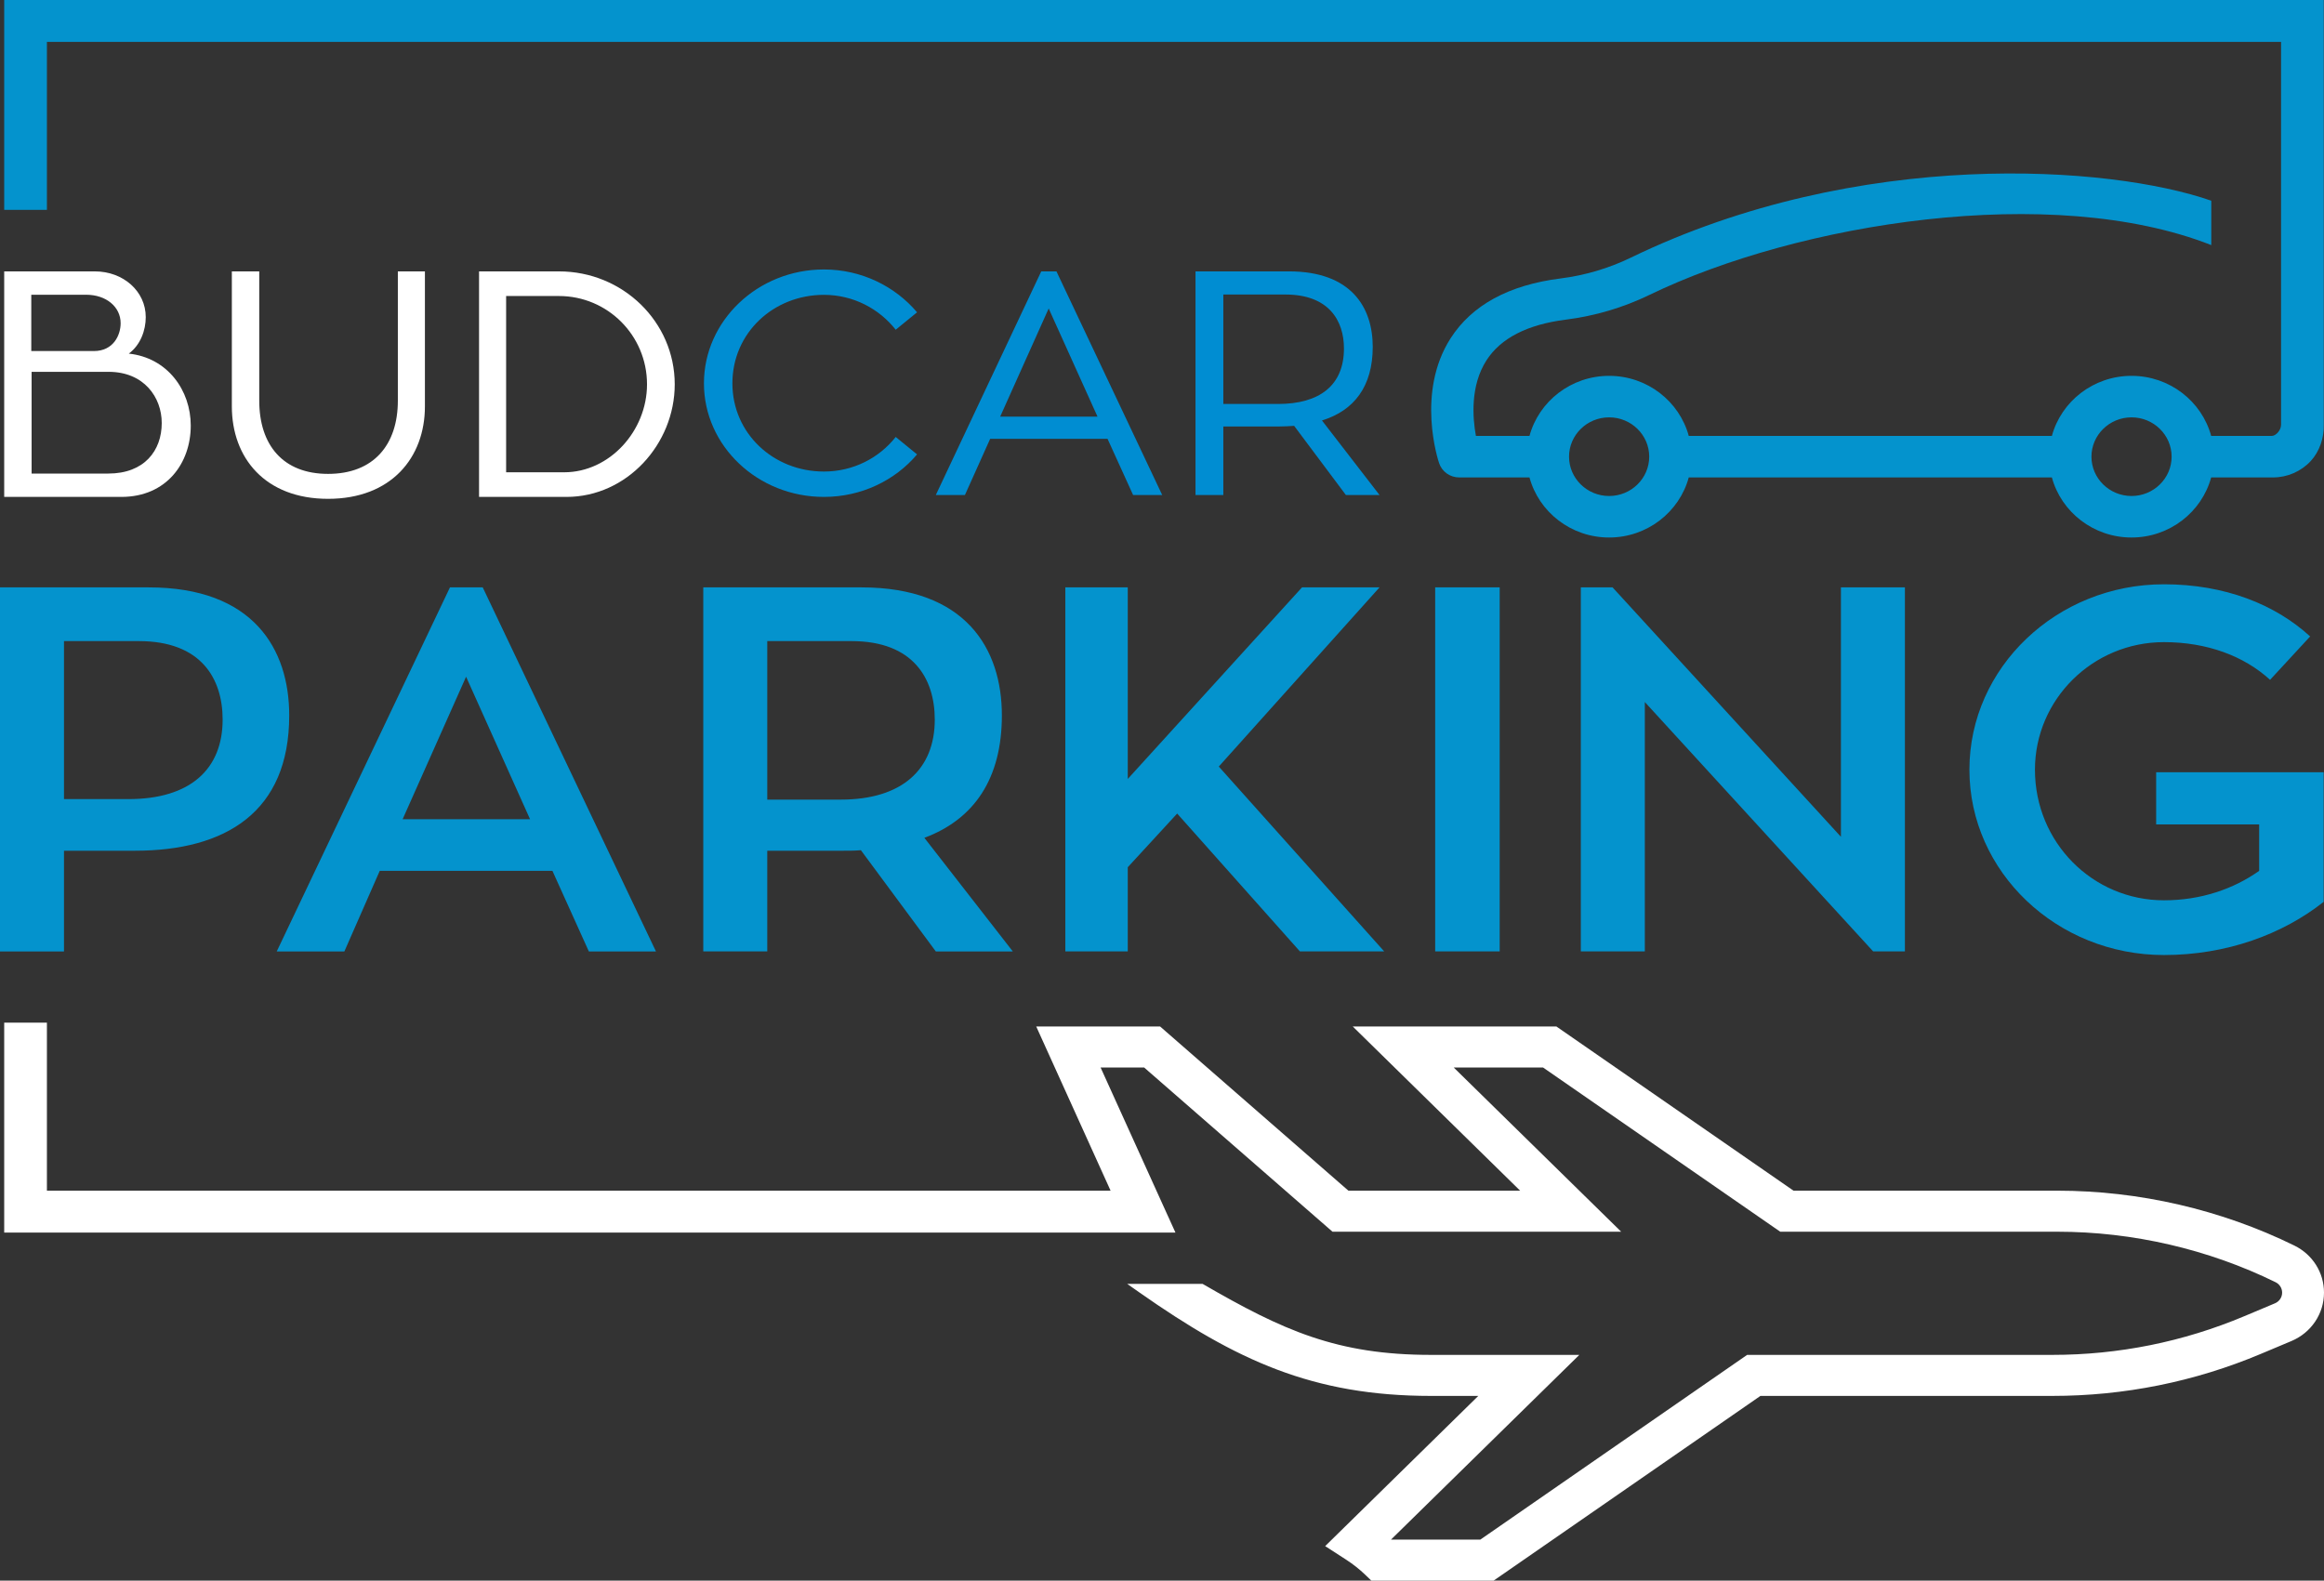
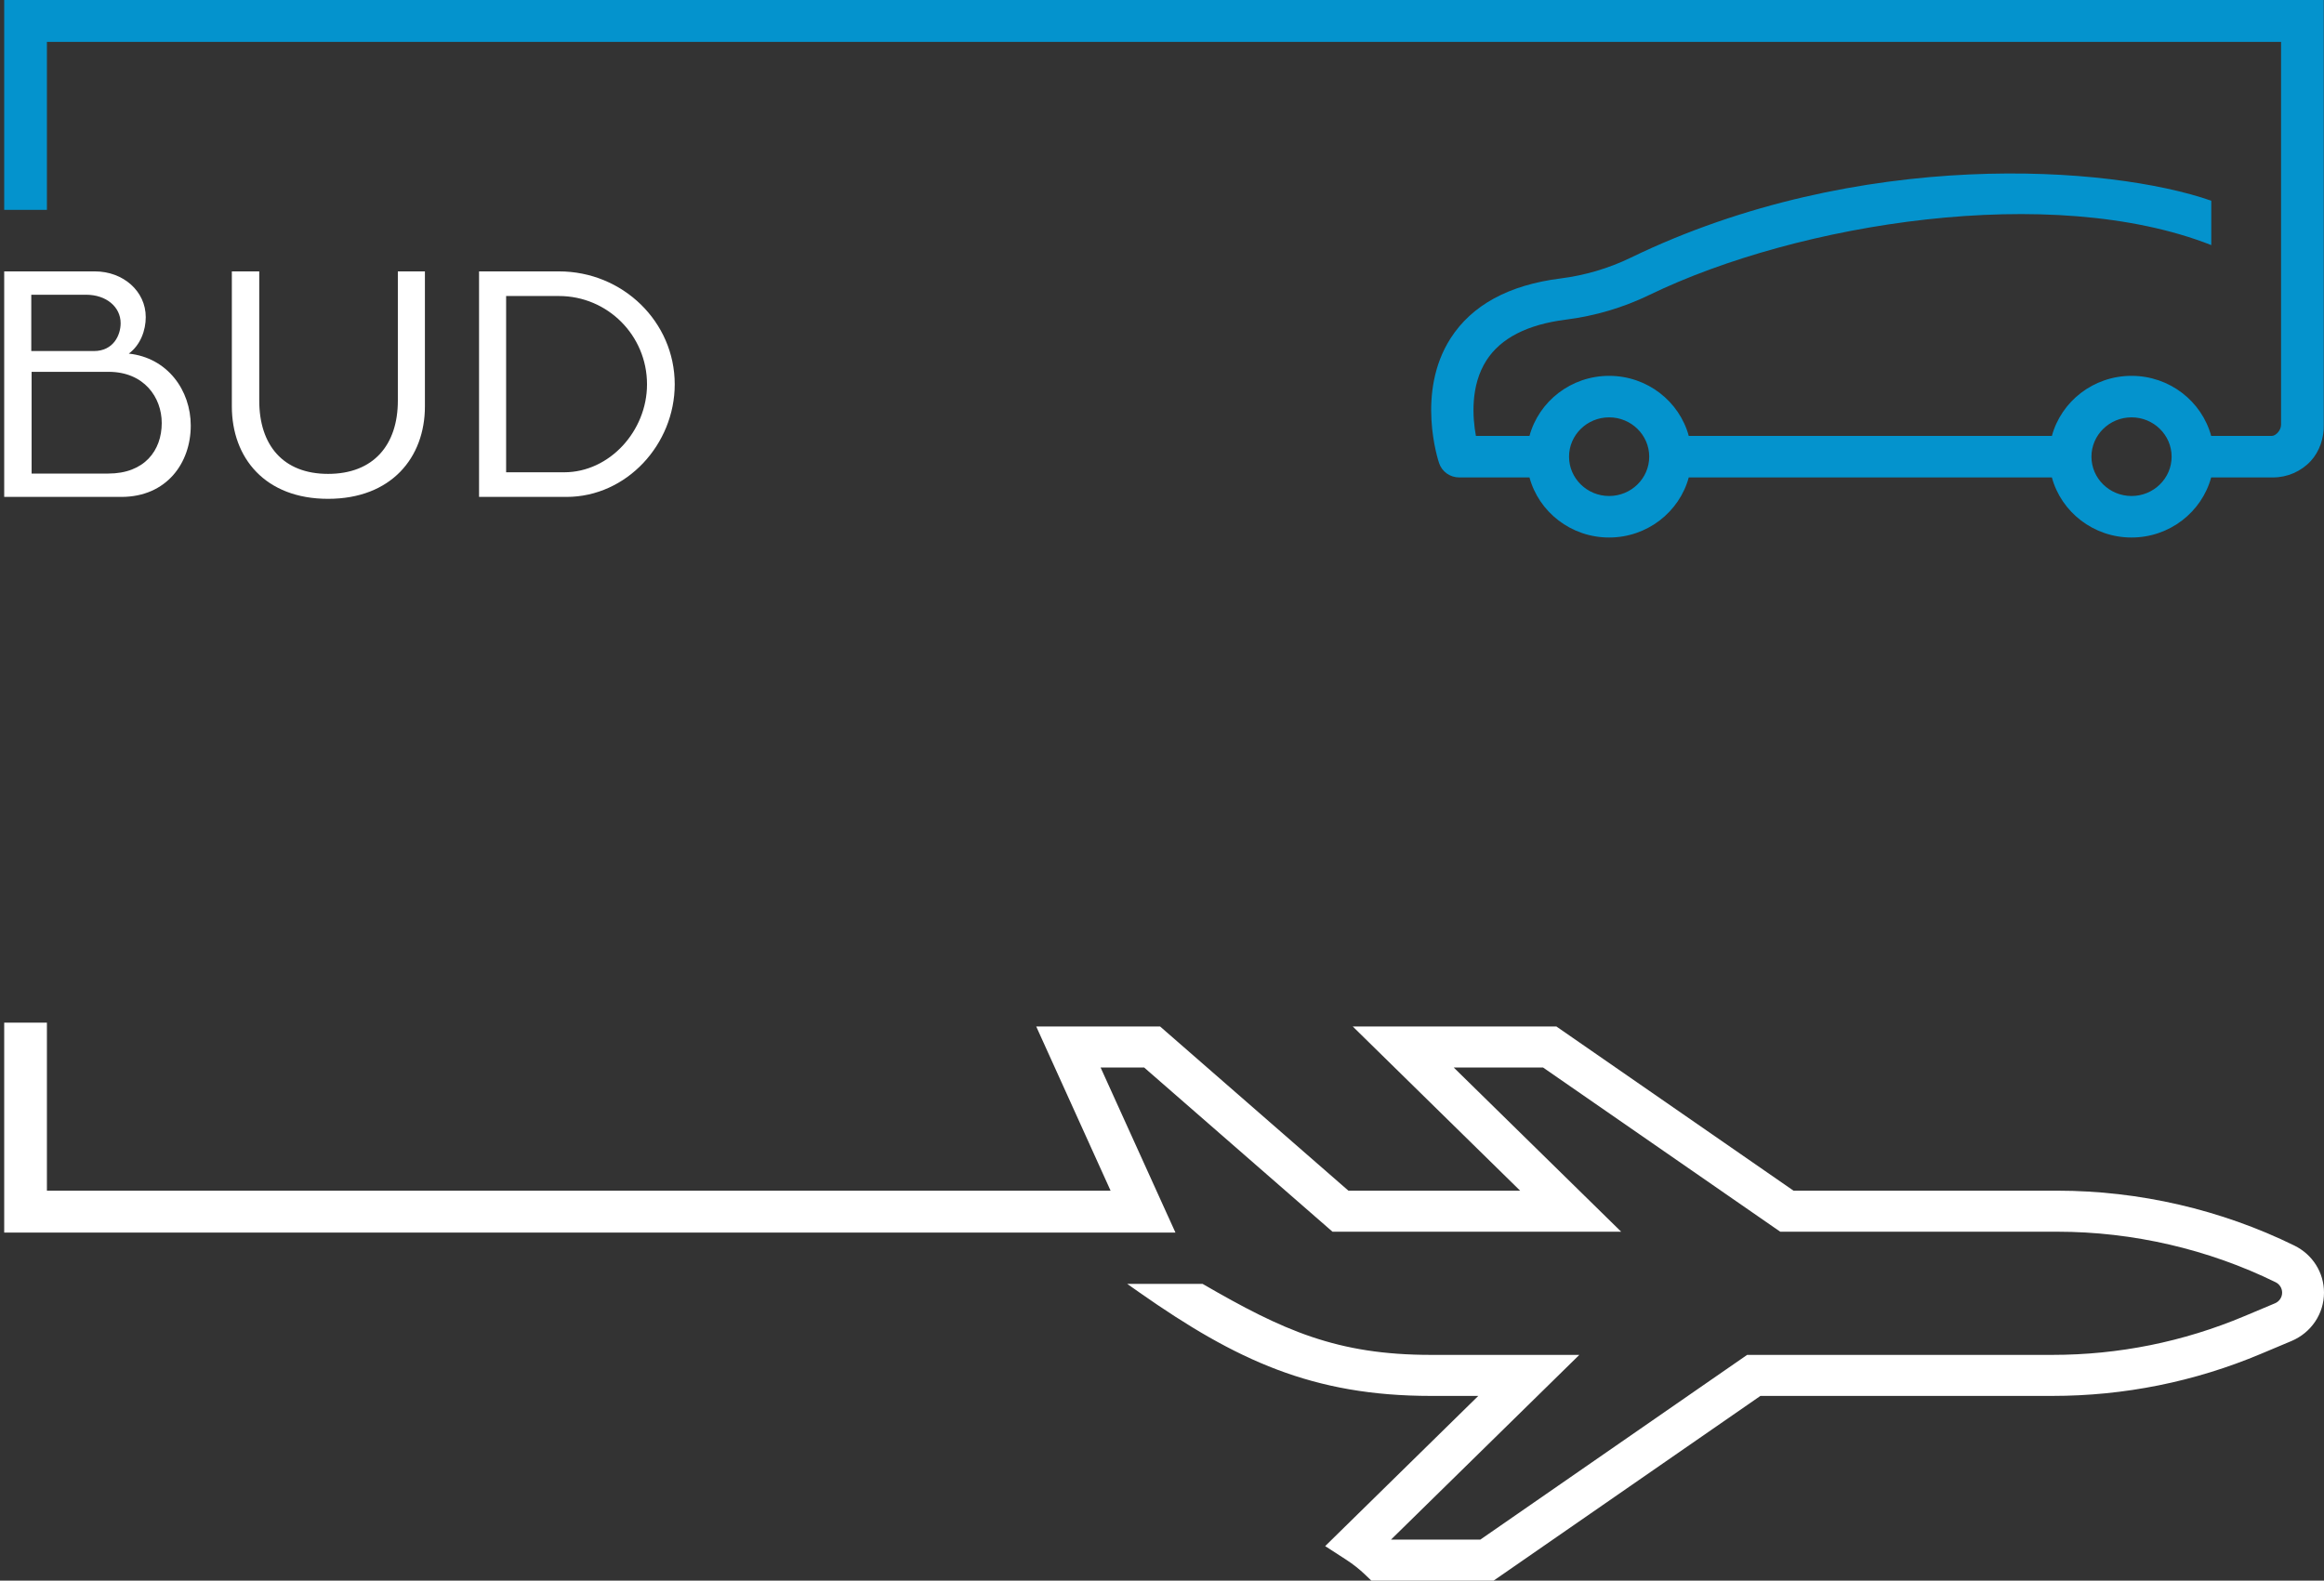
<svg xmlns="http://www.w3.org/2000/svg" xml:space="preserve" width="138.47mm" height="94.194mm" version="1.1" style="shape-rendering:geometricPrecision; text-rendering:geometricPrecision; image-rendering:optimizeQuality; fill-rule:evenodd; clip-rule:evenodd" viewBox="0 0 13846960 9419360">
  <rect x="0" y="0" width="13846960" height="9419360" fill="#333333" stroke="none" />
  <defs>
    <style type="text/css">
   
    .fil1 {fill:#FFFFFF}
    .fil2 {fill:#0493CD}
    .fil0 {fill:#008DD2;fill-rule:nonzero}
   
  </style>
  </defs>
  <g id="Layer_x0020_1">
    <g id="_2582080859040">
-       <path class="fil0" d="M4909119 2809974c-300609,0 -545318,-226890 -545318,-525529 0,-300529 244709,-527419 545318,-527419 175350,0 329490,83130 427759,207900l127190 -103900c-131040,-155020 -331439,-255209 -554949,-255209 -395029,0 -714888,306229 -714888,678628 0,372429 319859,676739 714888,676739 223510,0 423909,-98300 554949,-253320l-127190 -103970c-98269,124770 -252409,206080 -427759,206080zm1842156 139840l173380 0 -630089 -1332628 -90579 0 -628169 1332628 173430 0 150279 -334590 699499 0 152249 334590zm-502939 -1111548l290950 644599 -580009 0 289059 -644599zm1770817 1111548l200409 0 -342999 -444189c190780,-58600 302539,-202330 302539,-438589 0,-234370 -127189,-449850 -499089,-449850l-556878 0 0 1332628 165729 0 0 -408310 331439 0c30830,0 61630,-1850 90540,-3739l308310 412049zm-730289 -1194678l369969 0c258190,0 348770,154990 348770,321380 0,221149 -146440,330809 -393079,330809l-325660 0 0 -652189z" />
      <path class="fil1" d="M279509 6094177l0 1001328 6337657 0 -443159 -978638 737958 0 1122158 978598 1023207 0 -997507 -978598 1213277 0 1413137 978598 1572056 0c487539,0 975858,112989 1411857,326969 109040,53540 176810,161010 176810,280709 0,125540 -76070,238700 -193810,288260l-182589 76750c-395029,166149 -813528,250389 -1243597,250389l-1737997 0 -1589836 1100818 -728199 0 -36460 -34930c-34120,-32770 -71619,-62430 -111359,-88370l-127480 -82500 912308 -895018 -281069 0c-705629,0 -1161478,-212550 -1735787,-614979l-74960 -52740 449079 0c479019,277560 799949,423210 1361668,423210l347299 0 183159 0 352610 0 -1122158 1100817 532249 0 1589656 -1100817 432540 0 438709 0 946168 0c396069,0 781158,-77560 1145287,-230700l182590 -76760c25800,-10840 42520,-35910 42520,-63430 0,-26440 -14930,-50180 -39000,-62180 -401450,-196879 -851099,-300949 -1300208,-300949l-1651186 0c-471009,-326129 -942008,-652228 -1413007,-978388l-532379 0c332510,326160 665059,652259 997608,978388l-1719956 0c-374069,-326129 -748119,-652228 -1122158,-978388l-259539 0 401769 886348 110 0 44060 97110c-732999,0 -5991107,0 -6724106,0l-254449 0 0 -249579 0 -1001328 254449 0z" />
-       <path class="fil2" d="M0 3500312l0 2169396 381249 0 0 -600009 421479 0c542399,0 920508,-230879 920508,-806198 0,-396909 -214559,-763189 -836808,-763189l-886428 0zm381249 1261678l0 -941558 446289 0c371939,0 498989,224609 498989,467649 0,295429 -192849,473909 -560979,473909l-384299 0zm3127243 907718l399810 0 -1032078 -2169396 -195270 0 -1032078 2169396 402950 0 210709 -480069 1029008 0 216949 480069zm-731438 -1636977l381209 849208 -759348 0 378139 -849208zm2798734 1636977l458699 0 -526889 -676979c297539,-110790 461799,-353789 461799,-729228 0,-396909 -214559,-763189 -836838,-763189l-942218 0 0 2169396 381209 0 0 -600009 452569 0c34040,0 71260,0 105370,-3150l446299 603159zm-1004238 -1849276l502119 0c368839,0 495919,224609 495919,467649 0,295429 -192890,477029 -561009,477029l-437029 0 0 -944678zm2690294 747658l957718 -1067778 -461809 0 -1038278 1141668 0 -1141668 -371969 0 0 2169396 371969 0 0 -501609 294410 -320010 731468 821619 502079 0 -985588 -1101618zm1673677 -1067778l-384340 0 0 2169396 384340 0 0 -2169396zm2033185 0l0 1486297 -1360637 -1486297 -189069 0 0 2169396 381239 0 0 -1486147 1360637 1486147 189029 0 0 -2169396 -381199 0zm1878216 1101628l0 310809 613659 0 0 276890c-151850,107780 -347159,175479 -567169,175479 -424629,0 -768688,-344659 -768688,-778498 0,-418449 344059,-760038 768688,-760038 257220,0 477309,83090 632259,224609l238659 -258459c-207679,-190760 -508289,-310850 -870918,-310850 -638509,0 -1159197,495459 -1159197,1104738 0,609179 520688,1104628 1159197,1104628 371939,0 706619,-123060 951478,-316970l0 -772338 -997968 0z" />
      <path class="fil2" d="M279509 1250767l0 -1001228 13311612 0 0 2282146c-30,32379 -31400,66619 -56070,65989l-360320 0c-55819,-205769 -247349,-357959 -474489,-357959 -227179,0 -418709,152190 -474568,357959l-2163606 0c-55760,-205769 -247389,-357959 -474529,-357959 -227109,0 -418709,152190 -474459,357959l-319249 0c-19820,-108269 -34400,-299519 63450,-451119 84840,-131519 243569,-212859 471819,-241669 174419,-22040 342309,-71690 499019,-147610 886388,-429539 2398165,-670408 3347252,-296789l0 -264380c-600858,-210239 -2098165,-320039 -3458932,339460 -131610,63710 -272809,105399 -419569,123969 -307129,38850 -527109,158760 -653869,356510 -207069,323199 -74070,727278 -68290,744268 17070,50570 65300,84800 119630,84800l418739 0c55750,205799 247350,357989 474459,357989 227140,0 418669,-152190 474529,-357989l2163606 0c55789,205799 247389,357989 474568,357989 227070,0 418670,-152190 474459,-357989l368300 0c85589,0 167649,-35740 225139,-97880 52720,-57100 79600,-139000 77390,-215549l0 -2282146 0 -124769 0 -124770 -13566021 0 -254449 0 0 249539 0 1001228 254449 0zm12659533 1470627c0,129210 -107160,234330 -238800,234330 -131719,0 -238909,-105120 -238909,-234330 40,-129210 107190,-234329 238909,-234329 131680,0 238800,105119 238800,234329zm-3112633 0c0,129210 -107160,234330 -238870,234330 -131679,0 -238839,-105120 -238839,-234330 0,-129210 107160,-234329 238839,-234329 131710,0 238870,105119 238870,234329z" />
      <path class="fil1" d="M868428 1889846c0,-154390 -134100,-272590 -303139,-272590l-540229 0 0 1343928 697608 0c270100,0 413900,-202060 413900,-425059 0,-209750 -137990,-404150 -369200,-428940 69980,-51509 101060,-139109 101060,-217339zm-682058 -133450l326449 0c120480,0 205969,72500 205969,169640 0,70610 -42749,165899 -159349,165899l-373069 0 0 -335539zm1960 1065638l0 -606269 458589 0c211779,0 316719,152540 316719,305110 0,163939 -103020,301159 -318679,301159l-456629 0zm2343405 -1204778l-161260 0 0 770139c0,264999 -145760,436569 -415819,436569 -268170,0 -410009,-171570 -410009,-436569l0 -770139 -163260 0 0 804449c0,306889 198230,550909 573269,550909 376929,0 577079,-245940 577079,-550909l0 -804449zm1488466 672919c0,-371759 -308949,-672919 -689798,-672919l-476099 0 0 1343928 520799 0c359459,0 645098,-314520 645098,-671009zm-1004598 524239l0 -1050388 314800 0c289519,0 524649,234500 524649,526149 0,278329 -223470,524239 -493569,524239l-345880 0z" />
    </g>
  </g>
</svg>